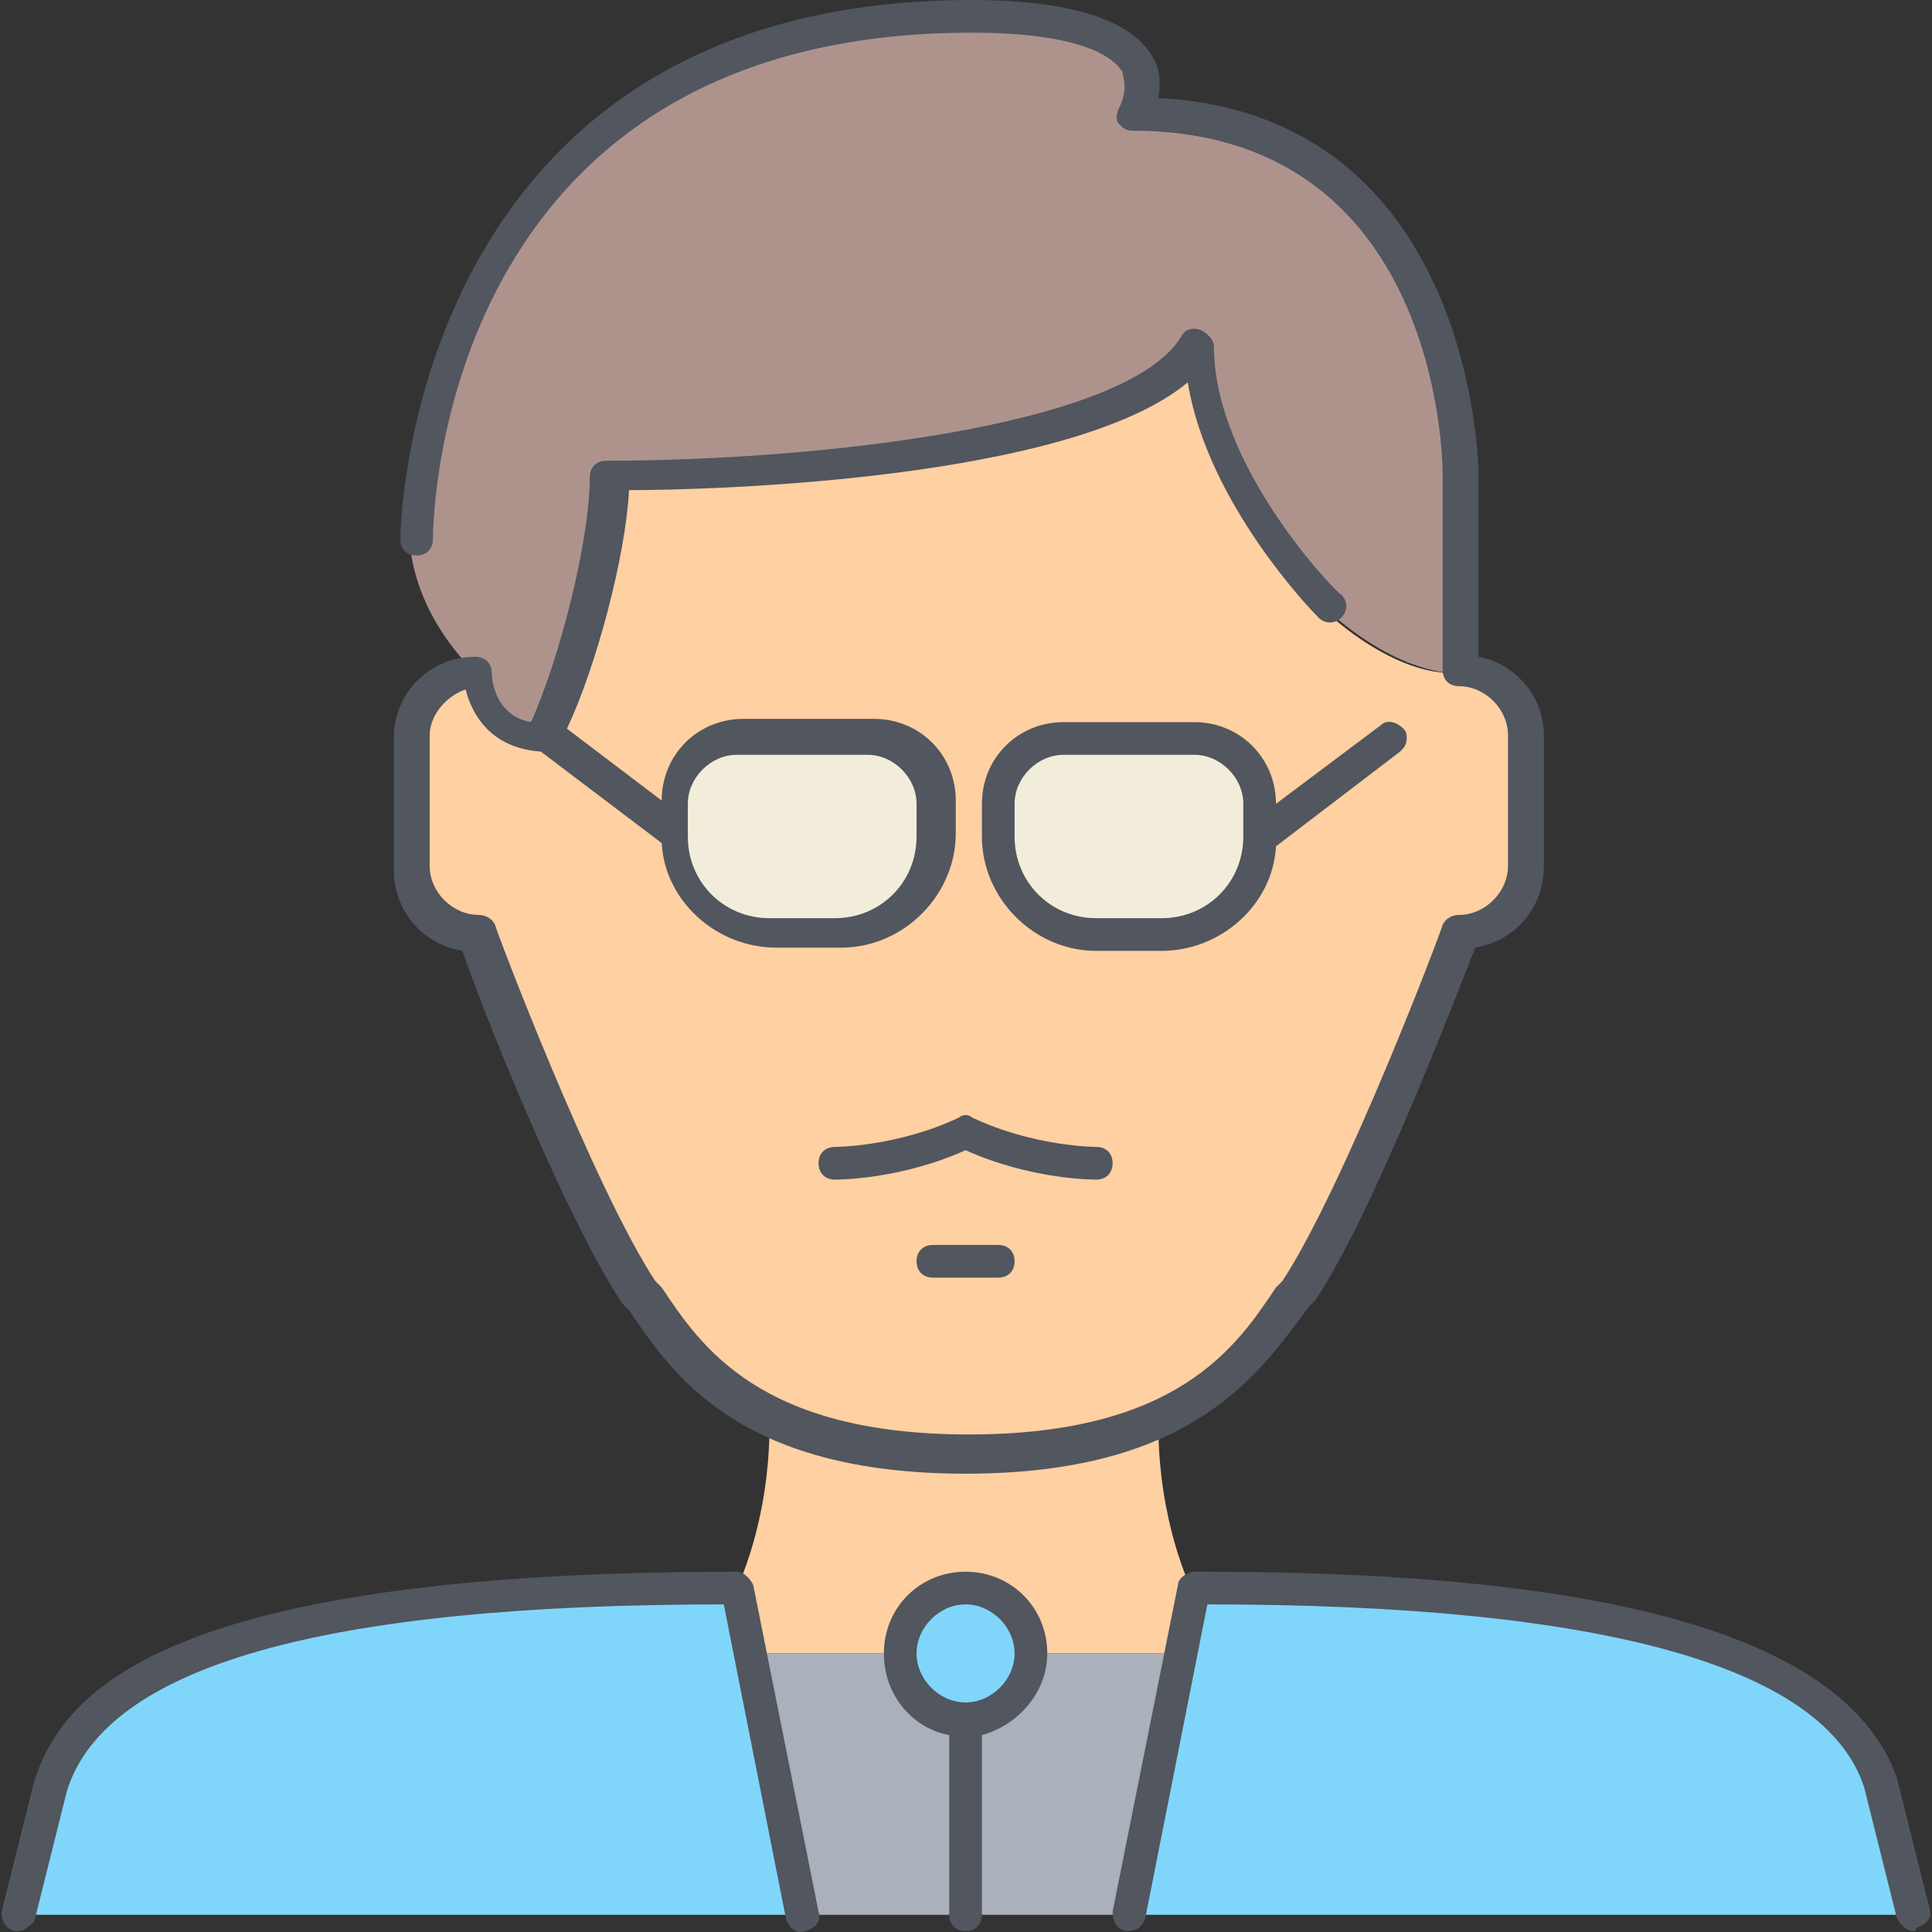
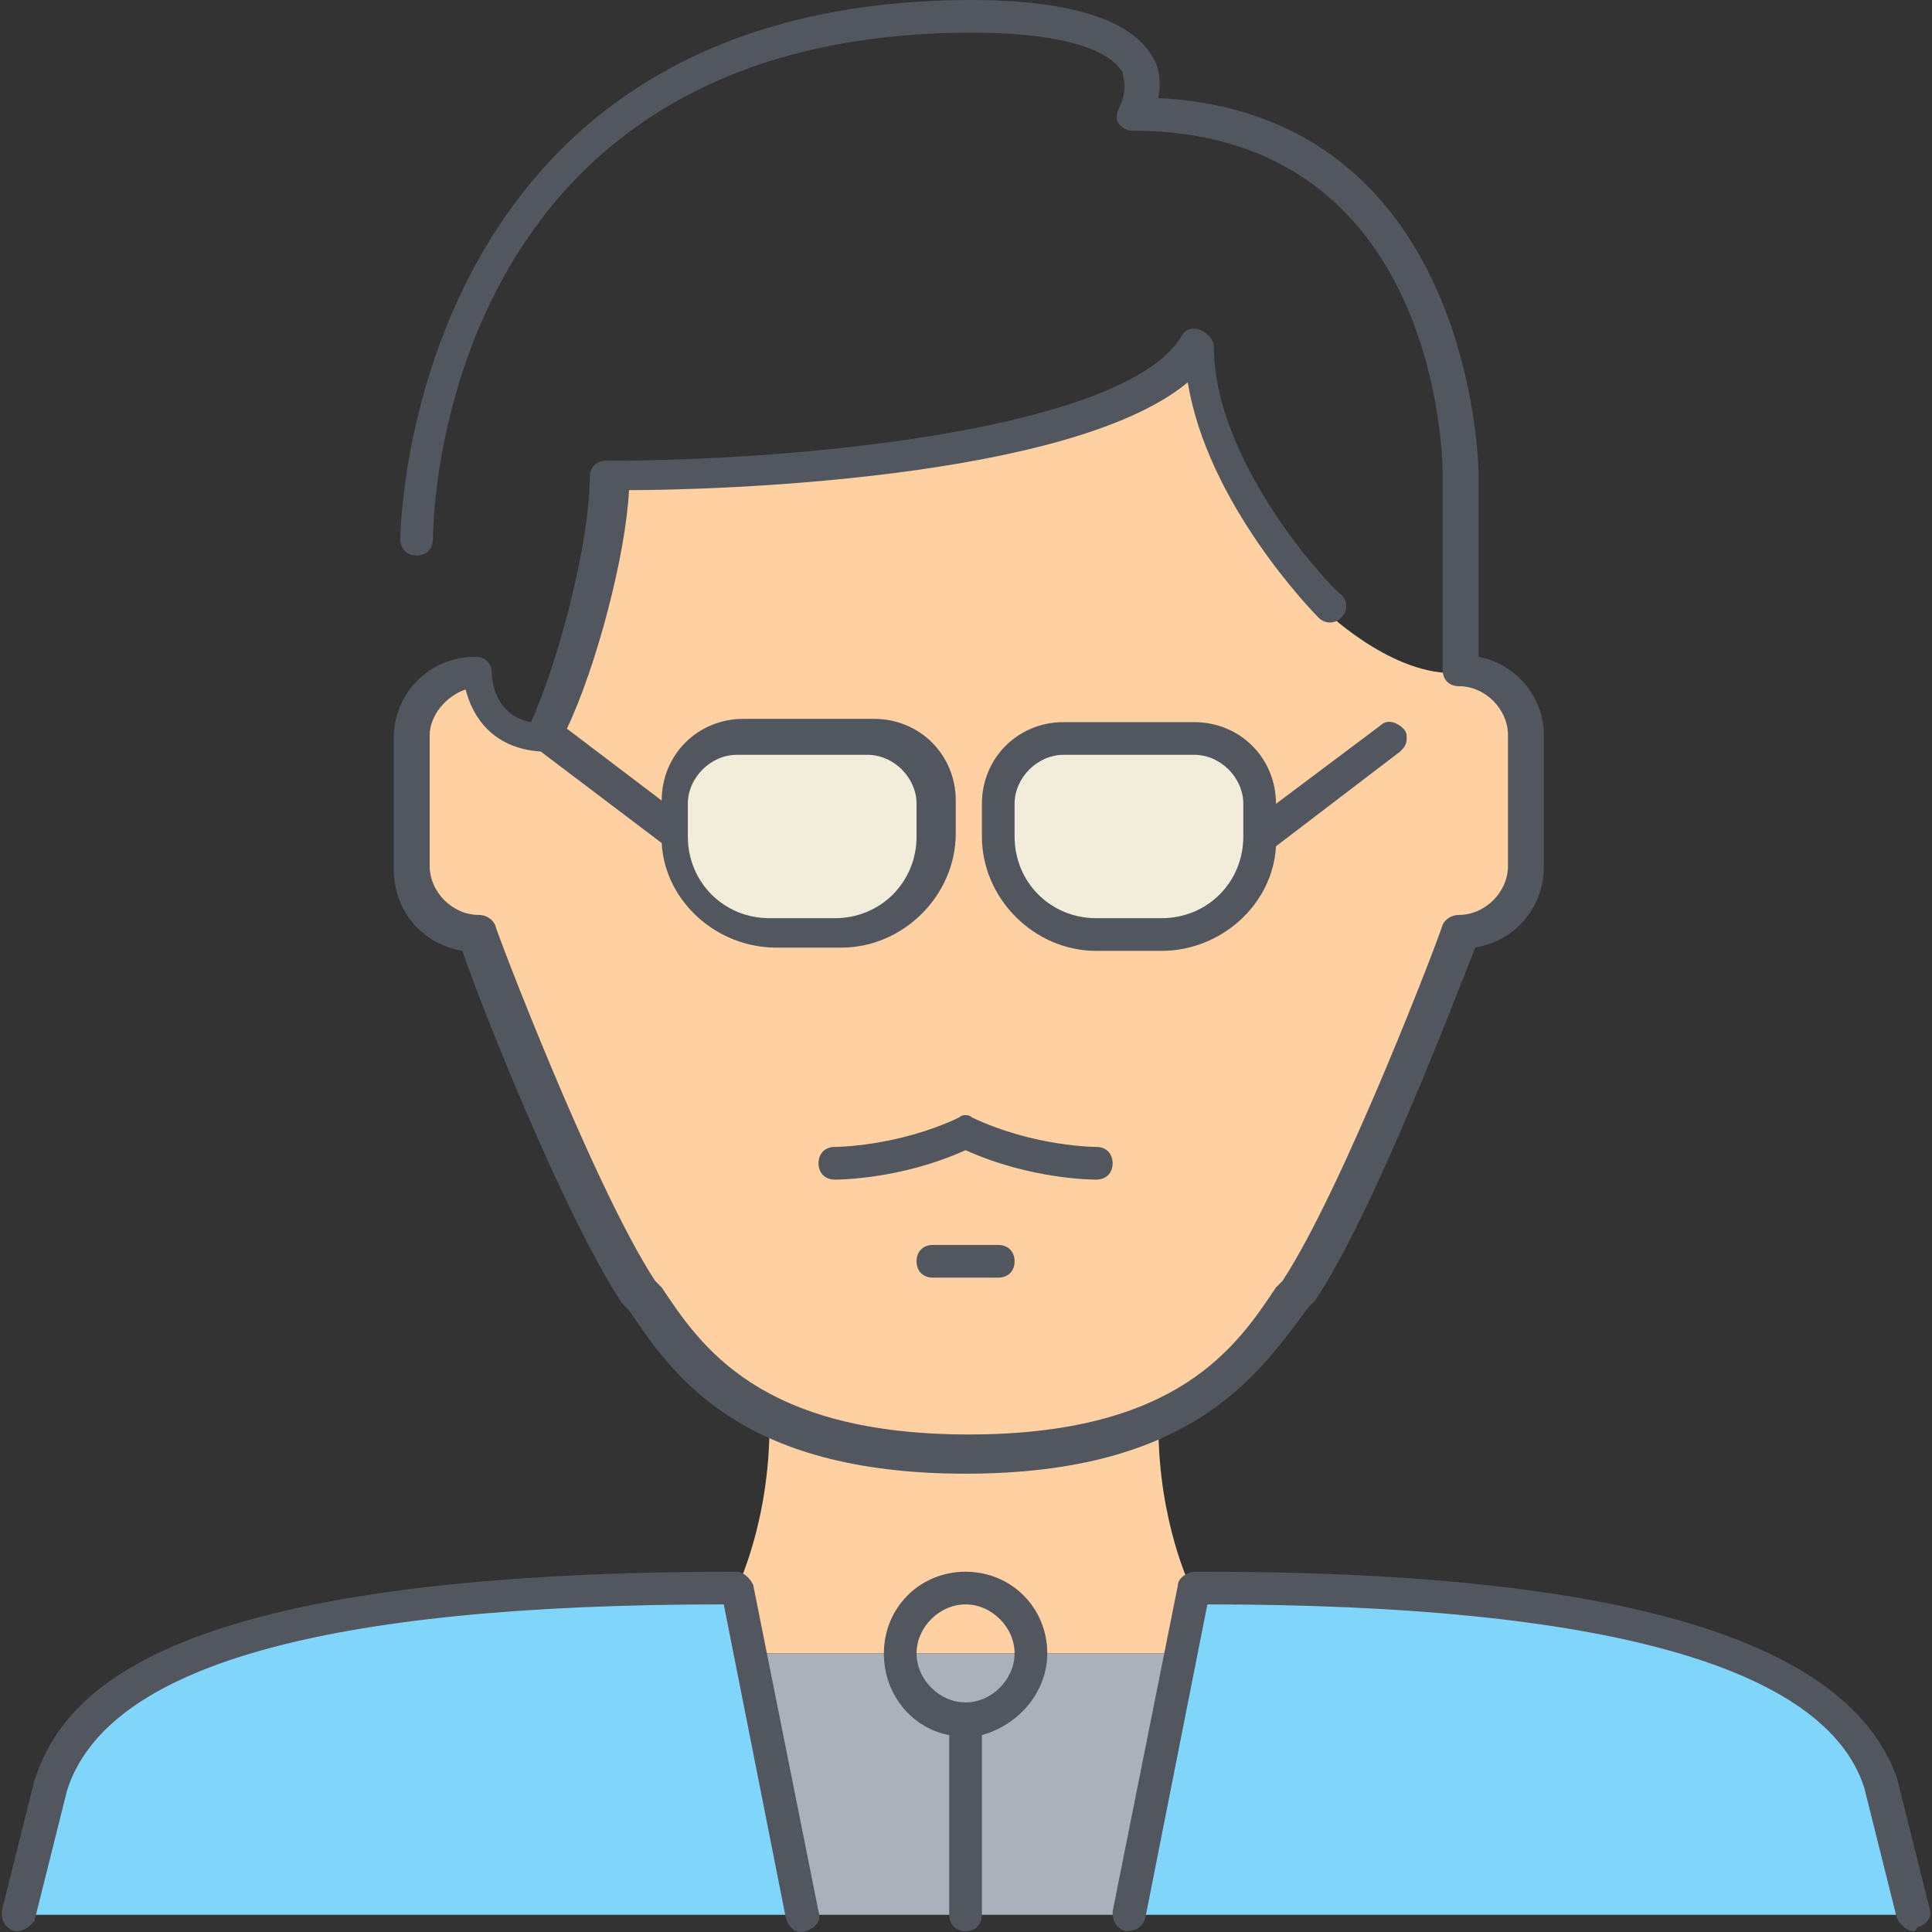
<svg xmlns="http://www.w3.org/2000/svg" height="800px" width="800px" version="1.1" id="Layer_1" viewBox="0 0 504.542 504.542" xml:space="preserve">
  <rect x="0" y="0" width="504.542" height="504.542" fill="#333333" stroke="none" />
  <g transform="translate(1 1)">
    <path style="fill:#FFD0A1;" d="M222.147,377.027c-8.533-1.707-15.36-4.267-21.333-6.827l-0.853,0.853   c0,25.6-8.533,42.667-8.533,42.667l3.413,17.067h0.853h110.08h0.853l3.413-17.067l0,0c0,0-8.533-17.067-8.533-42.667l-0.853-0.853   c-5.973,2.56-12.8,5.12-21.333,6.827c8.533-1.707,15.36-4.267,21.333-6.827c19.627-9.387,28.16-23.04,34.987-33.28   c17.067-25.6,42.667-93.867,42.667-93.867c9.387,0,17.067-7.68,17.067-17.067v-34.133c0-9.387-7.68-17.067-17.067-17.067   c-17.067,0-34.133-17.067-34.133-17.067s-34.133-34.133-34.133-68.267c-17.067,29.013-119.467,34.133-153.6,34.133   c0,17.067-8.533,51.2-17.067,68.267c-17.067,0-17.067-17.067-17.067-17.067c-9.387,0-17.067,7.68-17.067,17.067v34.133   c0,9.387,7.68,17.067,17.067,17.067c0,0,25.6,68.267,42.667,93.867c6.827,10.24,14.507,23.893,34.987,33.28   C205.933,372.76,213.614,375.32,222.147,377.027z" />
    <path style="fill:#80D6FA;" d="M194.84,430.787l13.653,68.267H3.693l8.533-34.133c8.533-25.6,42.667-51.2,179.2-51.2   L194.84,430.787z M490.094,464.92l8.533,34.133h-204.8l13.653-68.267l3.413-17.067C447.427,413.72,482.414,441.027,490.094,464.92z   " />
-     <path style="fill:#AE938D;" d="M140.227,191.854c-17.067,0-17.067-17.067-17.067-17.067   c-17.067-17.067-17.067-34.133-17.067-34.133S106.093,4.12,251.16,4.12c30.72,0,51.2,8.533,42.667,25.6   c85.333,0,85.333,93.867,85.333,93.867v51.2c-3.413,0-6.827-0.853-9.387-1.707c-13.653-4.267-24.747-15.36-24.747-15.36   s-34.133-34.133-34.133-68.267c-17.067,29.013-119.467,34.133-153.6,34.133C157.294,140.654,148.76,174.787,140.227,191.854" />
    <path style="fill:#F2EDDA;" d="M327.96,208.92v8.533c0,14.507-11.093,25.6-25.6,25.6h-17.067c-14.507,0-25.6-11.093-25.6-25.6   v-8.533c0-9.387,7.68-17.067,17.067-17.067h34.133C320.28,191.854,327.96,199.534,327.96,208.92z M242.627,208.92v8.533   c0,14.507-11.093,25.6-25.6,25.6H199.96c-14.507,0-25.6-11.093-25.6-25.6v-8.533c0-9.387,7.68-17.067,17.067-17.067h34.133   C234.947,191.854,242.627,199.534,242.627,208.92z" />
    <polygon style="fill:#AAB1BA;" points="251.16,499.054 293.827,499.054 307.48,430.787 306.627,430.787 251.16,430.787    195.693,430.787 194.84,430.787 208.493,499.054  " />
-     <path style="fill:#80D6FA;" d="M251.16,413.72c9.387,0,17.067,7.68,17.067,17.067s-7.68,17.067-17.067,17.067   c-9.387,0-17.067-7.68-17.067-17.067S241.773,413.72,251.16,413.72" />
  </g>
  <path style="fill:#51565F;" d="M499.627,504.32c-1.707,0-3.413-1.707-4.267-3.413l-8.533-34.133  c-10.24-31.573-68.267-47.787-171.52-47.787l-16.213,81.92c-0.853,2.56-2.56,3.413-5.12,3.413c-2.56-0.853-3.413-2.56-3.413-5.12  l17.067-85.333c0-1.707,2.56-3.413,4.267-3.413c0.853,0,1.707,0,2.56,0c109.227,0,168.107,17.92,180.907,53.76l8.533,34.133  c0.853,2.56-0.853,4.267-3.413,5.12C500.48,504.32,499.627,504.32,499.627,504.32z M4.693,504.32H3.84  c-2.56-0.853-3.413-2.56-3.413-5.12l8.533-34.133c7.68-23.893,34.987-54.613,183.467-54.613c1.707,0,3.413,1.707,4.267,3.413  L213.76,499.2c0.853,2.56-0.853,4.267-3.413,5.12c-2.56,0.853-4.267-0.853-5.12-3.413l-16.213-81.92  c-104.96,0-161.28,16.213-171.52,48.64L8.96,501.76C8.107,502.614,6.4,504.32,4.693,504.32z M252.16,504.32  c-2.56,0-4.267-1.707-4.267-4.267V453.12c-9.387-1.707-17.067-10.24-17.067-21.333c0-11.947,9.387-21.333,21.333-21.333  c11.947,0,21.333,9.387,21.333,21.333c0,10.24-7.68,18.773-17.067,21.333v46.933C256.427,502.614,254.72,504.32,252.16,504.32z   M252.16,418.987c-6.827,0-12.8,5.973-12.8,12.8c0,6.827,5.973,12.8,12.8,12.8c6.827,0,12.8-5.973,12.8-12.8  C264.96,424.96,258.987,418.987,252.16,418.987z M252.16,384.854c-59.733,0-76.8-26.453-87.893-42.667l-1.707-1.707  c-15.36-23.04-37.547-79.36-41.813-92.16c-10.24-1.707-17.92-10.24-17.92-21.333v-34.133c0-11.947,9.387-21.333,21.333-21.333  c2.56,0,4.267,1.707,4.267,4.267c0,1.707,0.853,11.093,10.24,12.8c7.68-17.067,15.36-47.787,15.36-64  c0-2.56,1.707-4.267,4.267-4.267c52.907,0,135.68-8.533,150.187-32.427c0.853-1.707,2.56-2.56,5.12-1.707  c1.707,0.853,3.413,2.56,3.413,4.267c0,31.573,32.427,64.853,33.28,64.853c1.707,1.707,1.707,4.267,0,5.973  c-1.707,1.707-4.267,1.707-5.973,0c-1.707-1.707-29.013-29.867-34.133-61.44C279.467,125.44,185.6,128,164.267,128  c-0.853,17.067-8.533,46.08-16.213,62.293l24.747,18.773c0-11.947,9.387-21.333,21.333-21.333h34.133  c11.947,0,21.333,9.387,21.333,21.333v8.533c0,16.213-13.653,29.867-29.867,29.867h-17.067c-15.36,0-29.013-11.947-29.867-27.307  l-31.573-23.893c-12.8-0.853-17.92-9.387-19.627-16.213c-5.12,1.707-9.387,6.827-9.387,11.947v34.133c0,6.827,5.973,12.8,12.8,12.8  c1.707,0,3.413,0.853,4.267,2.56c0,0.853,25.6,68.267,41.813,93.013l1.707,1.707c10.24,15.36,25.6,38.4,80.213,38.4  s69.973-23.04,80.213-38.4l1.707-1.707c16.213-24.747,41.813-92.16,41.813-93.013c0.853-1.707,2.56-2.56,4.267-2.56  c6.827,0,12.8-5.973,12.8-12.8V192c0-6.827-5.973-12.8-12.8-12.8c-2.56,0-4.267-1.707-4.267-4.267v-51.2  c0-3.413-0.853-89.6-81.067-89.6c-1.707,0-2.56-0.853-3.413-1.707c-0.853-0.853-0.853-2.56,0-4.267  c2.56-5.12,0.853-8.533,0.853-9.387c-4.267-6.827-18.773-10.24-39.253-10.24c-139.093,0-140.8,127.147-140.8,132.267  c0,2.56-1.707,4.267-4.267,4.267l0,0c-2.56,0-4.267-1.707-4.267-4.267c0-1.707,1.707-140.8,149.333-140.8  c14.507,0,39.253,1.707,46.933,14.507c1.707,2.56,2.56,5.973,1.707,11.093c82.773,4.267,83.627,97.28,83.627,98.133v47.787  c9.387,1.707,17.067,10.24,17.067,20.48v34.133c0,11.093-7.68,19.627-17.92,21.333c-5.12,12.8-26.453,69.12-41.813,92.16  l-1.707,1.707C328.96,358.4,311.893,384.854,252.16,384.854z M179.627,218.454c0,11.947,9.387,21.333,21.333,21.333h17.067  c11.947,0,21.333-9.387,21.333-21.333v-8.533c0-6.827-5.973-12.8-12.8-12.8h-34.133c-6.827,0-12.8,5.973-12.8,12.8V218.454  L179.627,218.454L179.627,218.454z M260.694,333.654h-17.067c-2.56,0-4.267-1.707-4.267-4.267s1.707-4.267,4.267-4.267h17.067  c2.56,0,4.267,1.707,4.267,4.267S263.254,333.654,260.694,333.654z M286.294,308.054c-0.853,0-17.067,0-34.133-7.68  c-17.067,7.68-33.28,7.68-34.133,7.68c-2.56,0-4.267-1.707-4.267-4.267c0-2.56,1.707-4.267,4.267-4.267c0,0,16.213,0,32.427-7.68  c0.853-0.853,2.56-0.853,3.413,0c16.213,7.68,32.427,7.68,32.427,7.68c2.56,0,4.267,1.707,4.267,4.267  C290.56,306.347,288.854,308.054,286.294,308.054z M303.36,248.32h-17.067c-16.213,0-29.867-13.653-29.867-29.867v-8.533  c0-11.947,9.387-21.333,21.333-21.333h34.133c11.947,0,21.333,9.387,21.333,21.333l27.307-20.48  c1.707-1.707,4.267-0.853,5.973,0.853c0.853,0.853,0.853,1.707,0.853,2.56c0,1.707-0.853,2.56-1.707,3.413l-32.427,24.747  C332.373,236.374,318.72,248.32,303.36,248.32z M277.76,197.12c-6.827,0-12.8,5.973-12.8,12.8v8.533  c0,11.947,9.387,21.333,21.333,21.333h17.067c11.947,0,21.333-9.387,21.333-21.333l0,0l0,0v-8.533c0-6.827-5.973-12.8-12.8-12.8  H277.76z" />
</svg>